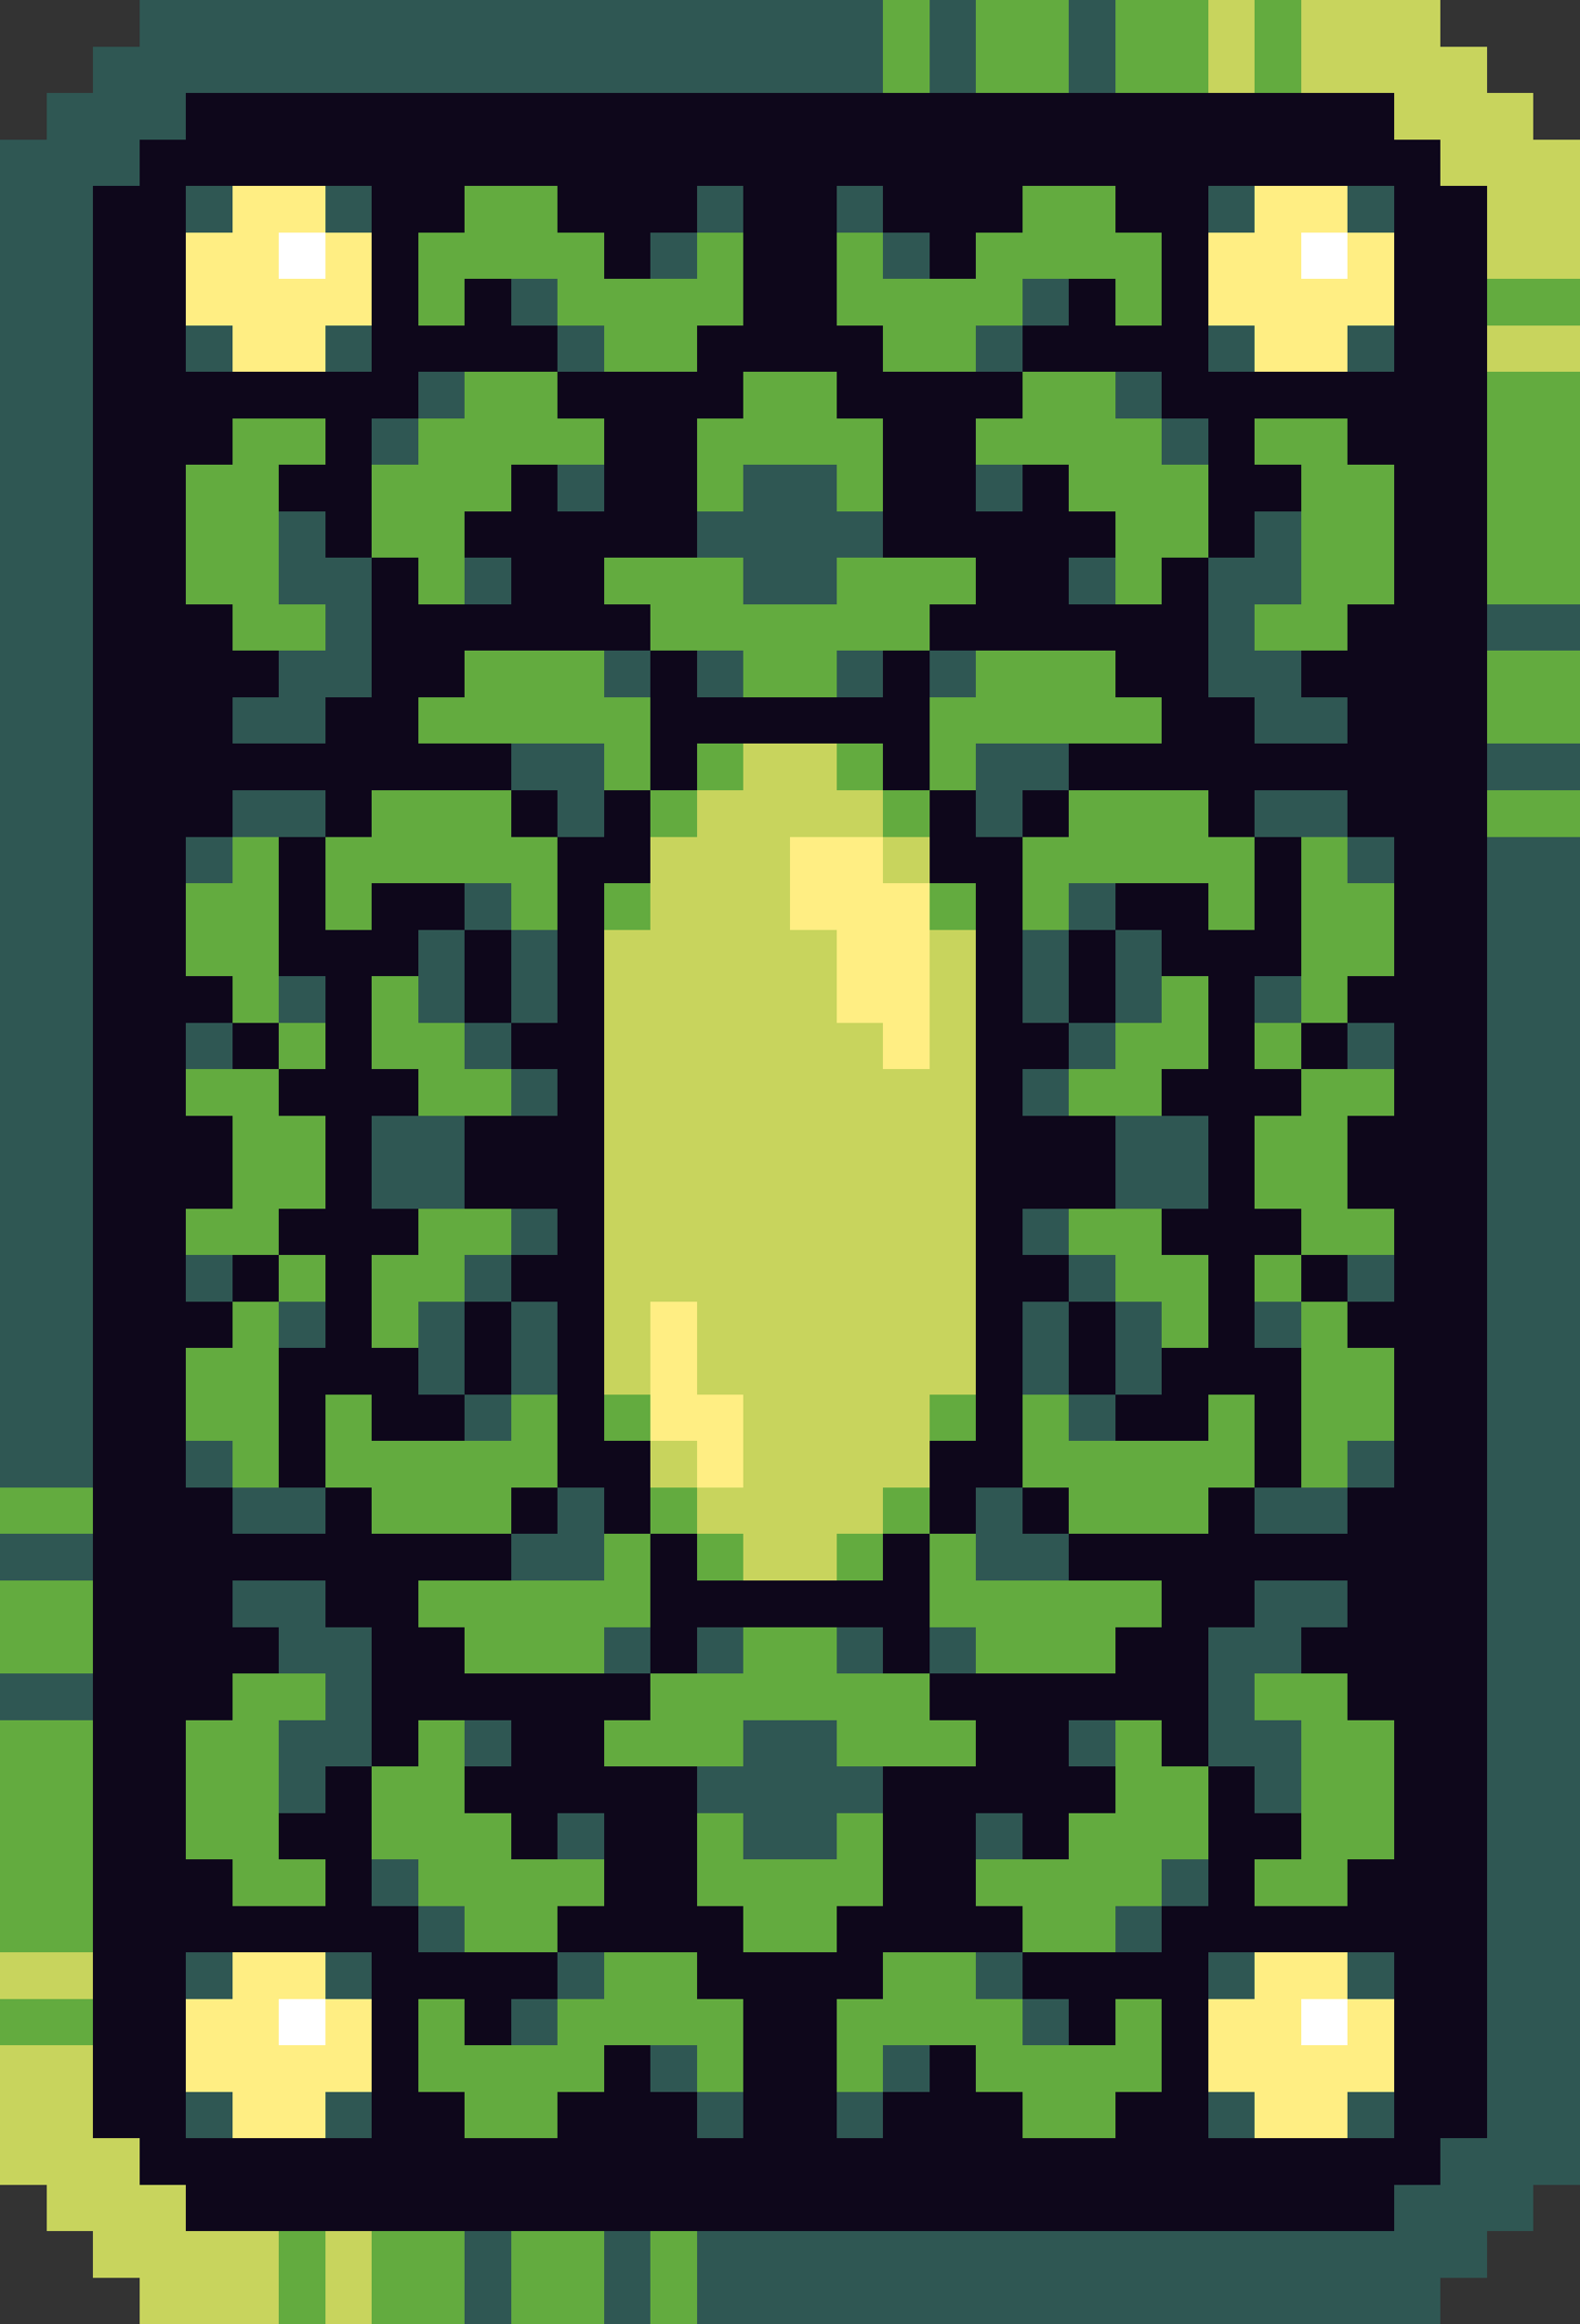
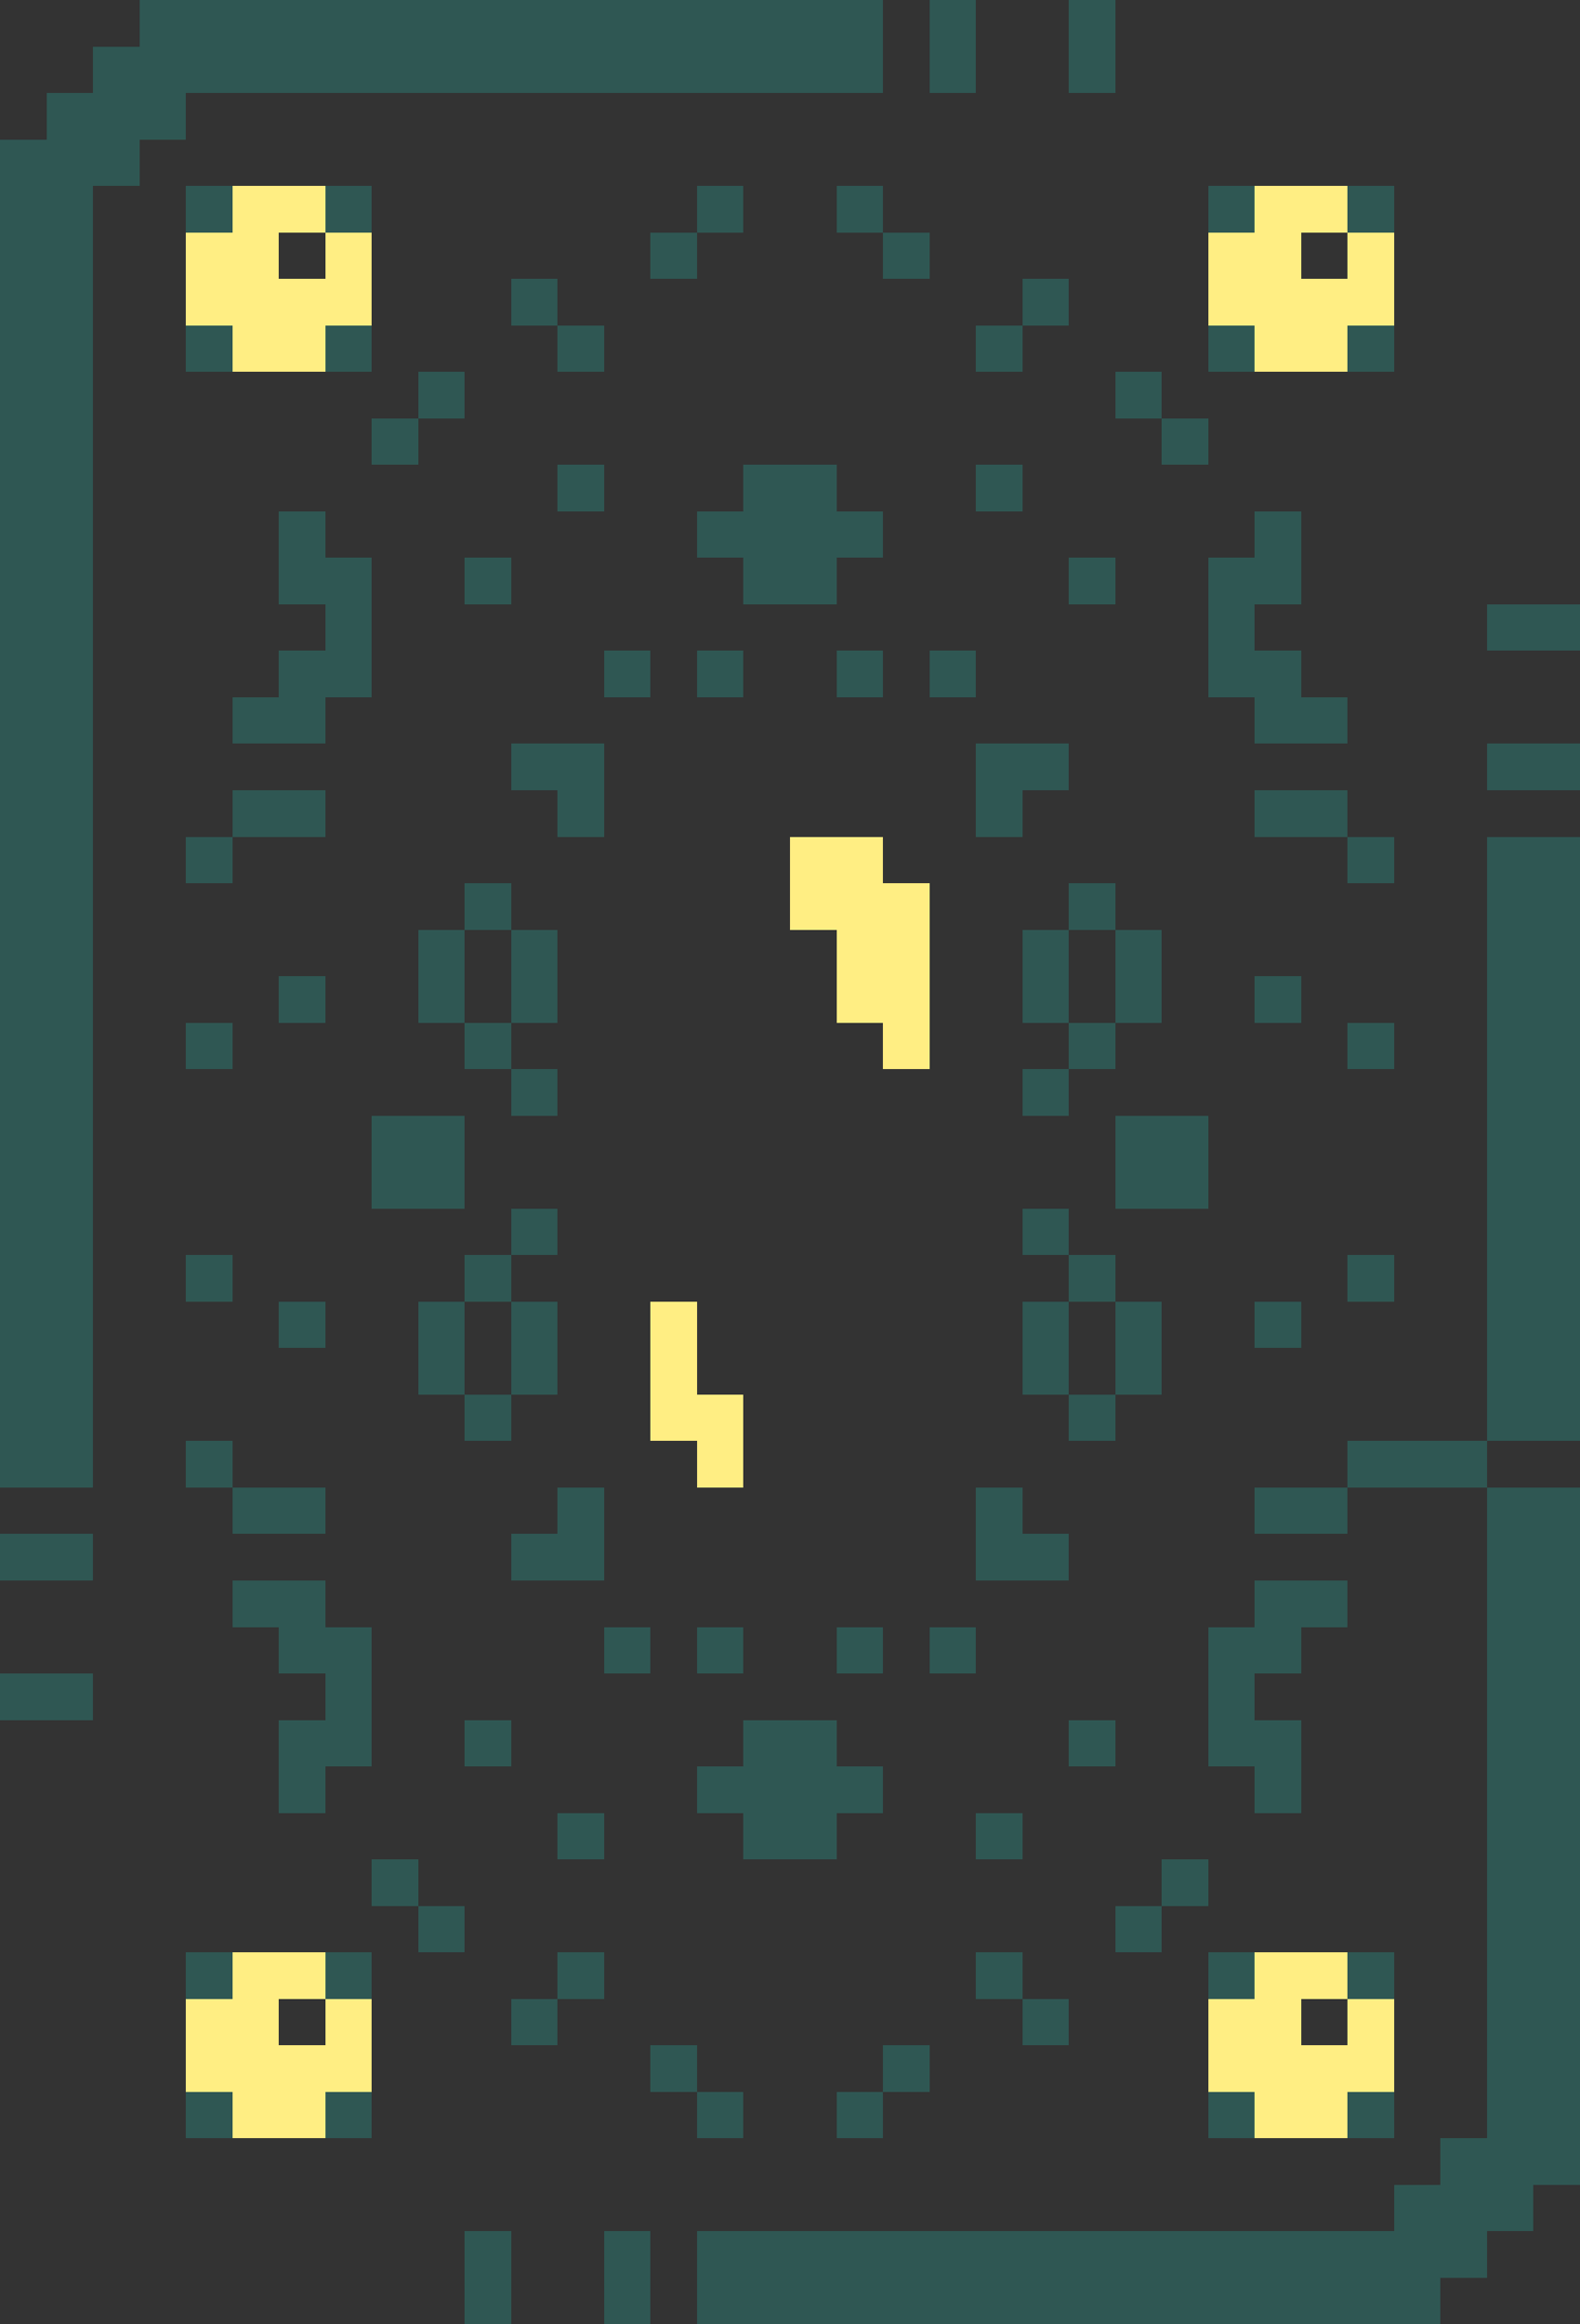
<svg xmlns="http://www.w3.org/2000/svg" viewBox="0 -0.5 34 50" shape-rendering="crispEdges">
  <rect x="0" y="-0.5" width="34" height="50" fill="#333333" stroke="none" />
-   <path stroke="#2f5753" d="M3 0h16M20 0h1M23 0h1M2 1h17M20 1h1M23 1h1M1 2h3M0 3h3M0 4h2M4 4h1M7 4h1M15 4h1M18 4h1M26 4h1M29 4h1M0 5h2M14 5h1M19 5h1M0 6h2M11 6h1M22 6h1M0 7h2M4 7h1M7 7h1M12 7h1M21 7h1M26 7h1M29 7h1M0 8h2M9 8h1M24 8h1M0 9h2M8 9h1M25 9h1M0 10h2M12 10h1M16 10h2M21 10h1M0 11h2M6 11h1M15 11h4M27 11h1M0 12h2M6 12h2M10 12h1M16 12h2M23 12h1M26 12h2M0 13h2M7 13h1M26 13h1M32 13h2M0 14h2M6 14h2M13 14h1M15 14h1M18 14h1M20 14h1M26 14h2M0 15h2M5 15h2M27 15h2M0 16h2M11 16h2M21 16h2M32 16h2M0 17h2M5 17h2M12 17h1M21 17h1M27 17h2M0 18h2M4 18h1M29 18h1M32 18h2M0 19h2M10 19h1M23 19h1M32 19h2M0 20h2M9 20h1M11 20h1M22 20h1M24 20h1M32 20h2M0 21h2M6 21h1M9 21h1M11 21h1M22 21h1M24 21h1M27 21h1M32 21h2M0 22h2M4 22h1M10 22h1M23 22h1M29 22h1M32 22h2M0 23h2M11 23h1M22 23h1M32 23h2M0 24h2M8 24h2M24 24h2M32 24h2M0 25h2M8 25h2M24 25h2M32 25h2M0 26h2M11 26h1M22 26h1M32 26h2M0 27h2M4 27h1M10 27h1M23 27h1M29 27h1M32 27h2M0 28h2M6 28h1M9 28h1M11 28h1M22 28h1M24 28h1M27 28h1M32 28h2M0 29h2M9 29h1M11 29h1M22 29h1M24 29h1M32 29h2M0 30h2M10 30h1M23 30h1M32 30h2M0 31h2M4 31h1M29 31h1M32 31h2M5 32h2M12 32h1M21 32h1M27 32h2M32 32h2M0 33h2M11 33h2M21 33h2M32 33h2M5 34h2M27 34h2M32 34h2M6 35h2M13 35h1M15 35h1M18 35h1M20 35h1M26 35h2M32 35h2M0 36h2M7 36h1M26 36h1M32 36h2M6 37h2M10 37h1M16 37h2M23 37h1M26 37h2M32 37h2M6 38h1M15 38h4M27 38h1M32 38h2M12 39h1M16 39h2M21 39h1M32 39h2M8 40h1M25 40h1M32 40h2M9 41h1M24 41h1M32 41h2M4 42h1M7 42h1M12 42h1M21 42h1M26 42h1M29 42h1M32 42h2M11 43h1M22 43h1M32 43h2M14 44h1M19 44h1M32 44h2M4 45h1M7 45h1M15 45h1M18 45h1M26 45h1M29 45h1M32 45h2M31 46h3M30 47h3M10 48h1M13 48h1M15 48h17M10 49h1M13 49h1M15 49h16" />
-   <path stroke="#63ab3f" d="M19 0h1M21 0h2M24 0h2M27 0h1M19 1h1M21 1h2M24 1h2M27 1h1M10 4h2M22 4h2M9 5h4M15 5h1M18 5h1M21 5h4M9 6h1M12 6h4M18 6h4M24 6h1M32 6h2M13 7h2M19 7h2M10 8h2M16 8h2M22 8h2M32 8h2M5 9h2M9 9h4M15 9h4M21 9h4M27 9h2M32 9h2M4 10h2M8 10h3M15 10h1M18 10h1M23 10h3M28 10h2M32 10h2M4 11h2M8 11h2M24 11h2M28 11h2M32 11h2M4 12h2M9 12h1M13 12h3M18 12h3M24 12h1M28 12h2M32 12h2M5 13h2M14 13h6M27 13h2M10 14h3M16 14h2M21 14h3M32 14h2M9 15h5M20 15h5M32 15h2M13 16h1M15 16h1M18 16h1M20 16h1M8 17h3M14 17h1M19 17h1M23 17h3M32 17h2M5 18h1M7 18h5M22 18h5M28 18h1M4 19h2M7 19h1M11 19h1M13 19h1M20 19h1M22 19h1M26 19h1M28 19h2M4 20h2M28 20h2M5 21h1M8 21h1M25 21h1M28 21h1M6 22h1M8 22h2M24 22h2M27 22h1M4 23h2M9 23h2M23 23h2M28 23h2M5 24h2M27 24h2M5 25h2M27 25h2M4 26h2M9 26h2M23 26h2M28 26h2M6 27h1M8 27h2M24 27h2M27 27h1M5 28h1M8 28h1M25 28h1M28 28h1M4 29h2M28 29h2M4 30h2M7 30h1M11 30h1M13 30h1M20 30h1M22 30h1M26 30h1M28 30h2M5 31h1M7 31h5M22 31h5M28 31h1M0 32h2M8 32h3M14 32h1M19 32h1M23 32h3M13 33h1M15 33h1M18 33h1M20 33h1M0 34h2M9 34h5M20 34h5M0 35h2M10 35h3M16 35h2M21 35h3M5 36h2M14 36h6M27 36h2M0 37h2M4 37h2M9 37h1M13 37h3M18 37h3M24 37h1M28 37h2M0 38h2M4 38h2M8 38h2M24 38h2M28 38h2M0 39h2M4 39h2M8 39h3M15 39h1M18 39h1M23 39h3M28 39h2M0 40h2M5 40h2M9 40h4M15 40h4M21 40h4M27 40h2M0 41h2M10 41h2M16 41h2M22 41h2M13 42h2M19 42h2M0 43h2M9 43h1M12 43h4M18 43h4M24 43h1M9 44h4M15 44h1M18 44h1M21 44h4M10 45h2M22 45h2M6 48h1M8 48h2M11 48h2M14 48h1M6 49h1M8 49h2M11 49h2M14 49h1" />
-   <path stroke="#c8d45d" d="M26 0h1M28 0h3M26 1h1M28 1h4M30 2h3M31 3h3M32 4h2M32 5h2M32 7h2M16 16h2M15 17h4M14 18h3M19 18h1M14 19h3M13 20h5M20 20h1M13 21h5M20 21h1M13 22h6M20 22h1M13 23h8M13 24h8M13 25h8M13 26h8M13 27h8M13 28h1M15 28h6M13 29h1M15 29h6M16 30h4M14 31h1M16 31h4M15 32h4M16 33h2M0 42h2M0 44h2M0 45h2M0 46h3M1 47h3M2 48h4M7 48h1M3 49h3M7 49h1" />
-   <path stroke="#0e071b" d="M4 2h26M3 3h28M2 4h2M8 4h2M12 4h3M16 4h2M19 4h3M24 4h2M30 4h2M2 5h2M8 5h1M13 5h1M16 5h2M20 5h1M25 5h1M30 5h2M2 6h2M8 6h1M10 6h1M16 6h2M23 6h1M25 6h1M30 6h2M2 7h2M8 7h4M15 7h4M22 7h4M30 7h2M2 8h7M12 8h4M18 8h4M25 8h7M2 9h3M7 9h1M13 9h2M19 9h2M26 9h1M29 9h3M2 10h2M6 10h2M11 10h1M13 10h2M19 10h2M22 10h1M26 10h2M30 10h2M2 11h2M7 11h1M10 11h5M19 11h5M26 11h1M30 11h2M2 12h2M8 12h1M11 12h2M21 12h2M25 12h1M30 12h2M2 13h3M8 13h6M20 13h6M29 13h3M2 14h4M8 14h2M14 14h1M19 14h1M24 14h2M28 14h4M2 15h3M7 15h2M14 15h6M25 15h2M29 15h3M2 16h9M14 16h1M19 16h1M23 16h9M2 17h3M7 17h1M11 17h1M13 17h1M20 17h1M22 17h1M26 17h1M29 17h3M2 18h2M6 18h1M12 18h2M20 18h2M27 18h1M30 18h2M2 19h2M6 19h1M8 19h2M12 19h1M21 19h1M24 19h2M27 19h1M30 19h2M2 20h2M6 20h3M10 20h1M12 20h1M21 20h1M23 20h1M25 20h3M30 20h2M2 21h3M7 21h1M10 21h1M12 21h1M21 21h1M23 21h1M26 21h1M29 21h3M2 22h2M5 22h1M7 22h1M11 22h2M21 22h2M26 22h1M28 22h1M30 22h2M2 23h2M6 23h3M12 23h1M21 23h1M25 23h3M30 23h2M2 24h3M7 24h1M10 24h3M21 24h3M26 24h1M29 24h3M2 25h3M7 25h1M10 25h3M21 25h3M26 25h1M29 25h3M2 26h2M6 26h3M12 26h1M21 26h1M25 26h3M30 26h2M2 27h2M5 27h1M7 27h1M11 27h2M21 27h2M26 27h1M28 27h1M30 27h2M2 28h3M7 28h1M10 28h1M12 28h1M21 28h1M23 28h1M26 28h1M29 28h3M2 29h2M6 29h3M10 29h1M12 29h1M21 29h1M23 29h1M25 29h3M30 29h2M2 30h2M6 30h1M8 30h2M12 30h1M21 30h1M24 30h2M27 30h1M30 30h2M2 31h2M6 31h1M12 31h2M20 31h2M27 31h1M30 31h2M2 32h3M7 32h1M11 32h1M13 32h1M20 32h1M22 32h1M26 32h1M29 32h3M2 33h9M14 33h1M19 33h1M23 33h9M2 34h3M7 34h2M14 34h6M25 34h2M29 34h3M2 35h4M8 35h2M14 35h1M19 35h1M24 35h2M28 35h4M2 36h3M8 36h6M20 36h6M29 36h3M2 37h2M8 37h1M11 37h2M21 37h2M25 37h1M30 37h2M2 38h2M7 38h1M10 38h5M19 38h5M26 38h1M30 38h2M2 39h2M6 39h2M11 39h1M13 39h2M19 39h2M22 39h1M26 39h2M30 39h2M2 40h3M7 40h1M13 40h2M19 40h2M26 40h1M29 40h3M2 41h7M12 41h4M18 41h4M25 41h7M2 42h2M8 42h4M15 42h4M22 42h4M30 42h2M2 43h2M8 43h1M10 43h1M16 43h2M23 43h1M25 43h1M30 43h2M2 44h2M8 44h1M13 44h1M16 44h2M20 44h1M25 44h1M30 44h2M2 45h2M8 45h2M12 45h3M16 45h2M19 45h3M24 45h2M30 45h2M3 46h28M4 47h26" />
+   <path stroke="#2f5753" d="M3 0h16M20 0h1M23 0h1M2 1h17M20 1h1M23 1h1M1 2h3M0 3h3M0 4h2M4 4h1M7 4h1M15 4h1M18 4h1M26 4h1M29 4h1M0 5h2M14 5h1M19 5h1M0 6h2M11 6h1M22 6h1M0 7h2M4 7h1M7 7h1M12 7h1M21 7h1M26 7h1M29 7h1M0 8h2M9 8h1M24 8h1M0 9h2M8 9h1M25 9h1M0 10h2M12 10h1M16 10h2M21 10h1M0 11h2M6 11h1M15 11h4M27 11h1M0 12h2M6 12h2M10 12h1M16 12h2M23 12h1M26 12h2M0 13h2M7 13h1M26 13h1M32 13h2M0 14h2M6 14h2M13 14h1M15 14h1M18 14h1M20 14h1M26 14h2M0 15h2M5 15h2M27 15h2M0 16h2M11 16h2M21 16h2M32 16h2M0 17h2M5 17h2M12 17h1M21 17h1M27 17h2M0 18h2M4 18h1M29 18h1M32 18h2M0 19h2M10 19h1M23 19h1M32 19h2M0 20h2M9 20h1M11 20h1M22 20h1M24 20h1M32 20h2M0 21h2M6 21h1M9 21h1M11 21h1M22 21h1M24 21h1M27 21h1M32 21h2M0 22h2M4 22h1M10 22h1M23 22h1M29 22h1M32 22h2M0 23h2M11 23h1M22 23h1M32 23h2M0 24h2M8 24h2M24 24h2M32 24h2M0 25h2M8 25h2M24 25h2M32 25h2M0 26h2M11 26h1M22 26h1M32 26h2M0 27h2M4 27h1M10 27h1M23 27h1M29 27h1M32 27h2M0 28h2M6 28h1M9 28h1M11 28h1M22 28h1M24 28h1M27 28h1M32 28h2M0 29h2M9 29h1M11 29h1M22 29h1M24 29h1M32 29h2M0 30h2M10 30h1M23 30h1M32 30h2M0 31h2M4 31h1M29 31h1h2M5 32h2M12 32h1M21 32h1M27 32h2M32 32h2M0 33h2M11 33h2M21 33h2M32 33h2M5 34h2M27 34h2M32 34h2M6 35h2M13 35h1M15 35h1M18 35h1M20 35h1M26 35h2M32 35h2M0 36h2M7 36h1M26 36h1M32 36h2M6 37h2M10 37h1M16 37h2M23 37h1M26 37h2M32 37h2M6 38h1M15 38h4M27 38h1M32 38h2M12 39h1M16 39h2M21 39h1M32 39h2M8 40h1M25 40h1M32 40h2M9 41h1M24 41h1M32 41h2M4 42h1M7 42h1M12 42h1M21 42h1M26 42h1M29 42h1M32 42h2M11 43h1M22 43h1M32 43h2M14 44h1M19 44h1M32 44h2M4 45h1M7 45h1M15 45h1M18 45h1M26 45h1M29 45h1M32 45h2M31 46h3M30 47h3M10 48h1M13 48h1M15 48h17M10 49h1M13 49h1M15 49h16" />
  <path stroke="#ffee83" d="M5 4h2M27 4h2M4 5h2M7 5h1M26 5h2M29 5h1M4 6h4M26 6h4M5 7h2M27 7h2M17 18h2M17 19h3M18 20h2M18 21h2M19 22h1M14 28h1M14 29h1M14 30h2M15 31h1M5 42h2M27 42h2M4 43h2M7 43h1M26 43h2M29 43h1M4 44h4M26 44h4M5 45h2M27 45h2" />
-   <path stroke="#ffffff" d="M6 5h1M28 5h1M6 43h1M28 43h1" />
</svg>